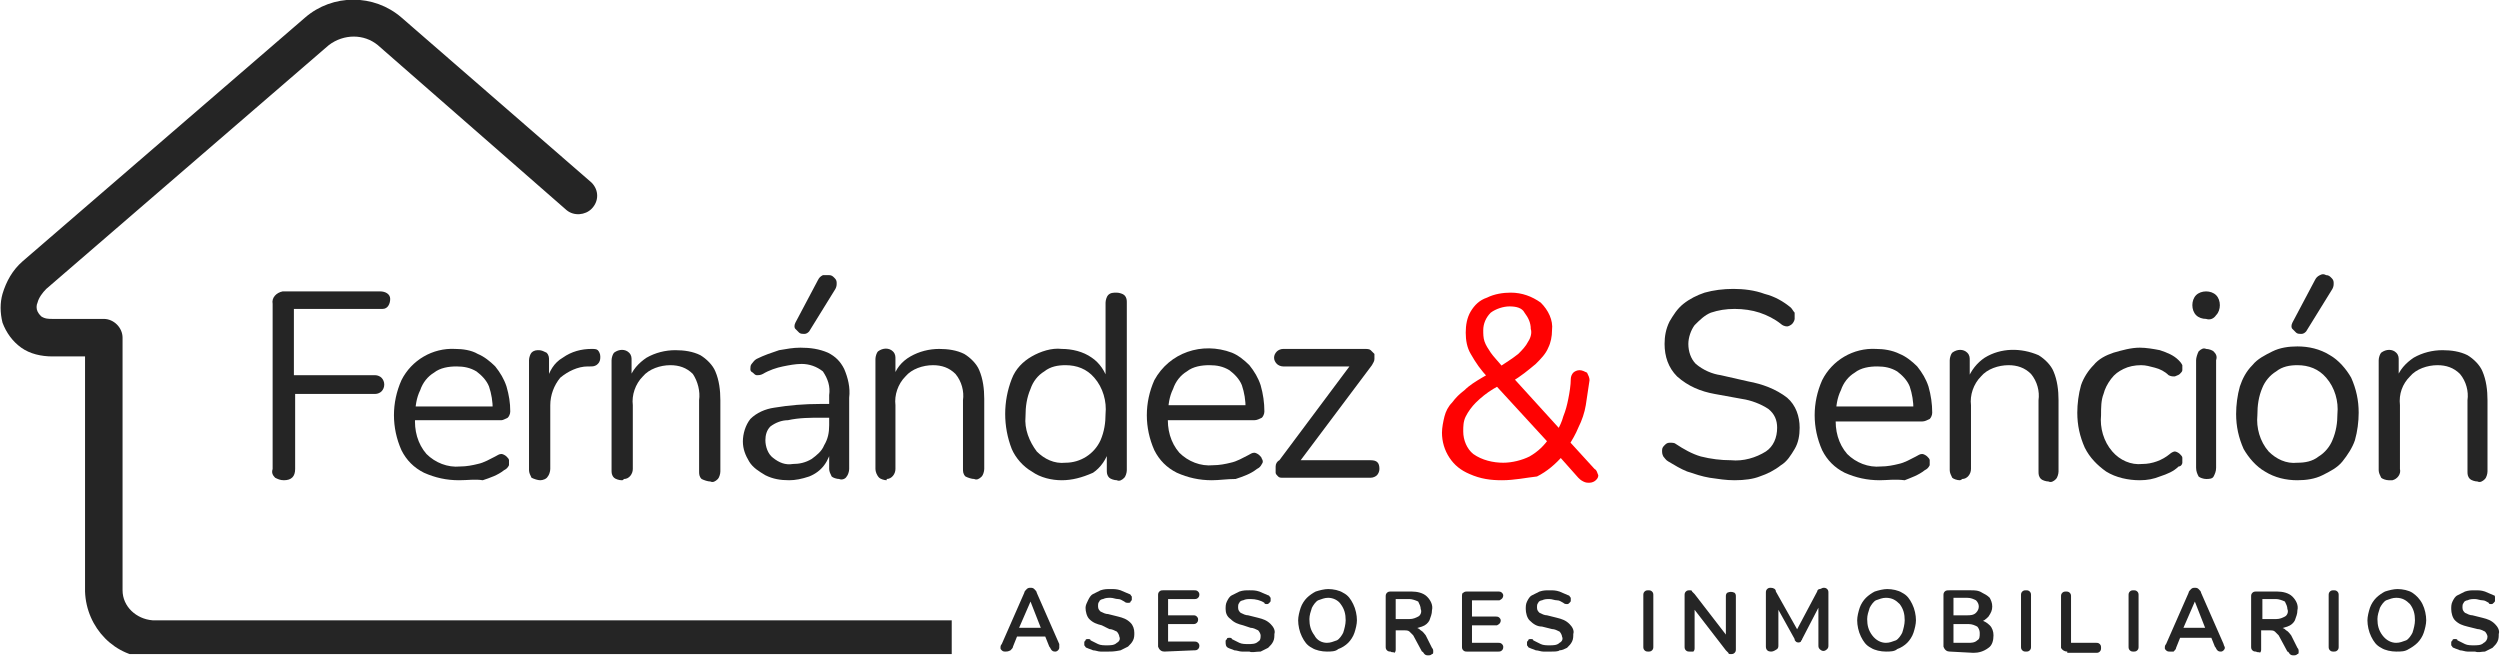
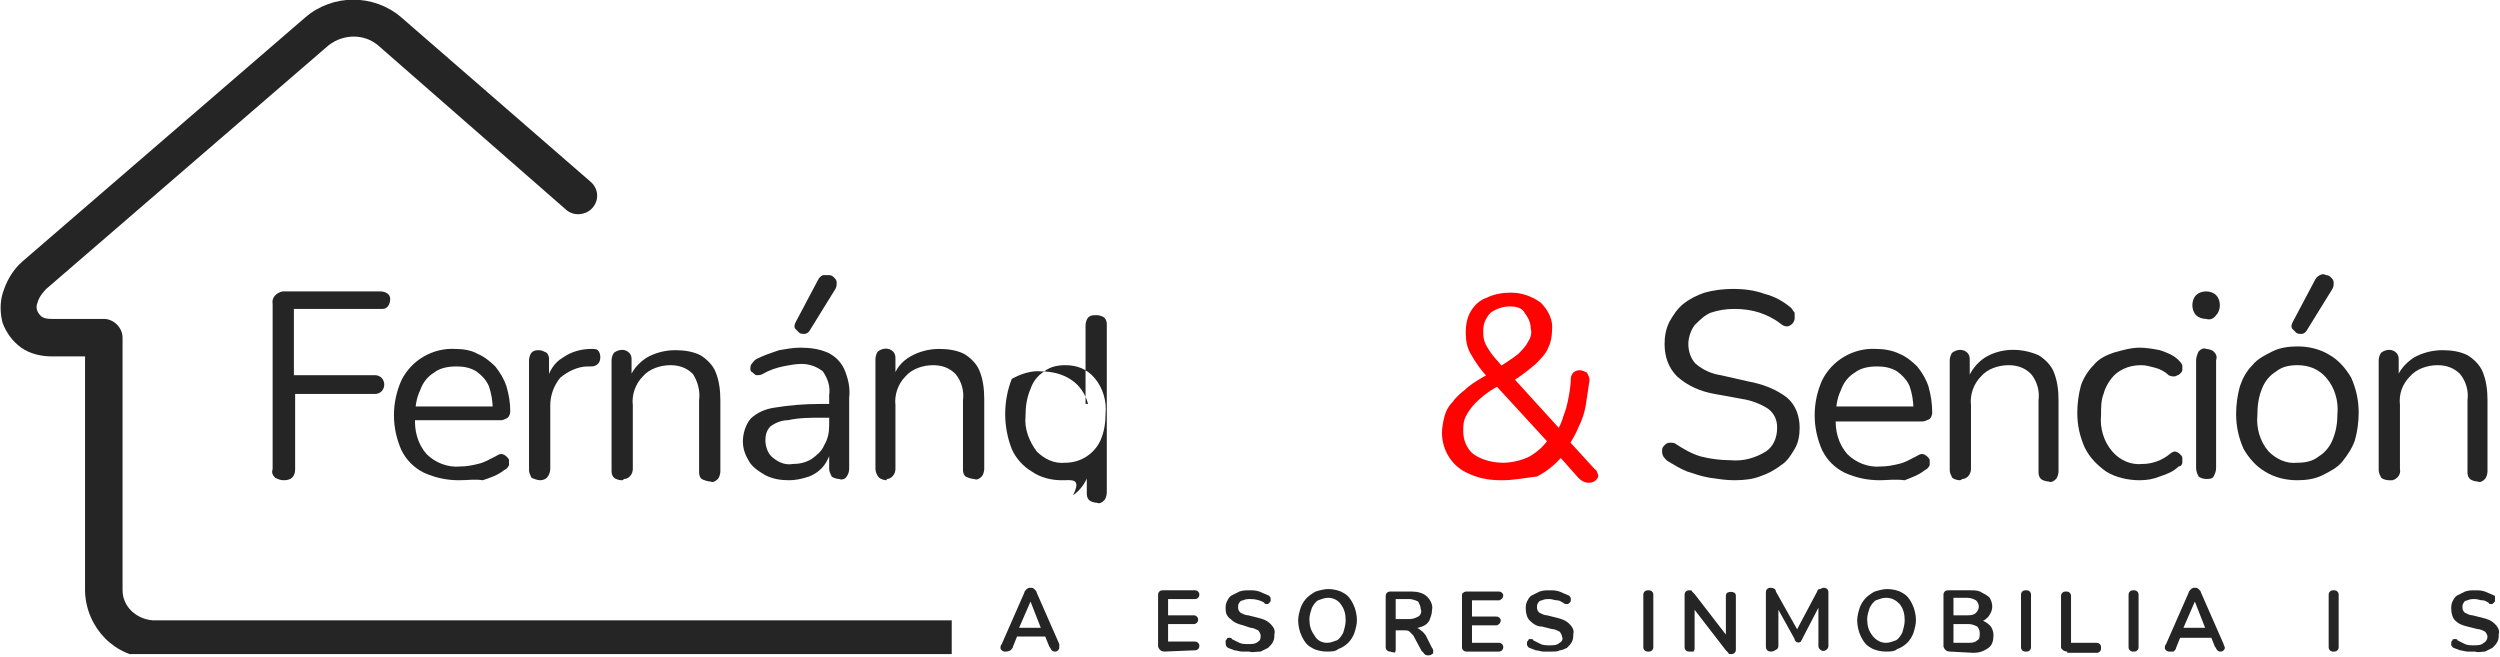
<svg xmlns="http://www.w3.org/2000/svg" xmlns:xlink="http://www.w3.org/1999/xlink" version="1.1" id="Capa_1" x="0px" y="0px" viewBox="0 0 199.9 52.5" style="enable-background:new 0 0 199.9 52.5;" xml:space="preserve">
  <style type="text/css">
	.st0{clip-path:url(#SVGID_00000084520251995162271400000005700034004238493582_);}
	.st1{fill:#252525;}
	.st2{fill:#FF0202;}
</style>
  <g>
    <defs>
      <rect id="SVGID_1_" x="-0.1" width="76.2" height="52.3" />
    </defs>
    <clipPath id="SVGID_00000145054309618280279830000014640469041112982403_">
      <use xlink:href="#SVGID_1_" style="overflow:visible;" />
    </clipPath>
    <g style="clip-path:url(#SVGID_00000145054309618280279830000014640469041112982403_);">
      <path class="st1" d="M163.9,49.6c0.8,0.1,1.4,0.8,1.4,1.6c-0.1,0.7-0.6,1.3-1.4,1.4H12.1c-2.9,0-5.2-2.4-5.3-5.3V28.5H4.2    c-0.9,0-1.8-0.2-2.5-0.7c-0.7-0.5-1.2-1.2-1.5-2l0,0C0,25,0,24.2,0.2,23.5c0.3-1,0.8-1.9,1.6-2.6L24.4,1.4c2.2-1.9,5.5-1.9,7.7,0    l15.2,13.2c0.6,0.6,0.6,1.5,0,2.1c-0.5,0.5-1.4,0.6-2,0.1L30.2,3.6c-1.1-0.9-2.7-0.9-3.9,0L3.7,23.1c-0.3,0.3-0.6,0.7-0.7,1.1    c-0.1,0.2-0.1,0.5,0,0.7l0,0c0.1,0.2,0.2,0.3,0.3,0.4c0.3,0.2,0.6,0.2,0.9,0.2h4.1c0.8,0,1.5,0.7,1.5,1.5c0,0,0,0,0,0v20.2    c0,1.3,1.1,2.3,2.4,2.4H163.9z" />
    </g>
  </g>
  <path class="st1" d="M22.7,38.4c-0.3,0-0.5-0.1-0.7-0.2c-0.2-0.2-0.3-0.4-0.2-0.7V24.3c-0.1-0.5,0.3-0.9,0.8-1c0.1,0,0.1,0,0.2,0  h7.6c0.4,0,0.8,0.2,0.8,0.6c0,0.4-0.2,0.8-0.6,0.8c-0.1,0-0.1,0-0.2,0h-6.9V30H30c0.2,0,0.4,0.1,0.5,0.2c0.3,0.3,0.3,0.8,0,1.1  c-0.1,0.1-0.3,0.2-0.5,0.2h-6.4v6C23.6,38.1,23.3,38.4,22.7,38.4z" />
  <path class="st1" d="M36.7,38.4c-1,0-1.9-0.2-2.8-0.6c-0.8-0.4-1.4-1-1.8-1.8c-0.8-1.8-0.8-3.8,0-5.6c0.8-1.6,2.5-2.6,4.3-2.5  c0.6,0,1.3,0.1,1.8,0.4c0.5,0.2,1,0.6,1.4,1c0.4,0.5,0.7,1,0.9,1.6c0.2,0.7,0.3,1.3,0.3,2c0,0.2-0.1,0.4-0.2,0.5  c-0.2,0.1-0.4,0.2-0.5,0.2h-7.3v-1.1h6.9l-0.3,0.3c0-0.7-0.1-1.3-0.3-1.9c-0.2-0.5-0.6-0.9-1-1.2c-0.5-0.3-1-0.4-1.6-0.4  c-0.6,0-1.3,0.1-1.8,0.5c-0.5,0.3-0.9,0.8-1.1,1.4c-0.3,0.6-0.4,1.3-0.4,2v0.1c-0.1,1.1,0.2,2.2,0.9,3c0.7,0.7,1.7,1.1,2.7,1  c0.5,0,1-0.1,1.4-0.2c0.5-0.1,1-0.4,1.4-0.6c0.2-0.1,0.3-0.2,0.5-0.2c0.1,0,0.3,0.1,0.4,0.2c0.1,0.1,0.2,0.2,0.2,0.3  c0,0.1,0,0.3,0,0.4c-0.1,0.2-0.2,0.3-0.4,0.4c-0.5,0.4-1.1,0.6-1.7,0.8C38,38.3,37.4,38.4,36.7,38.4z" />
  <path class="st1" d="M43.2,38.4c-0.2,0-0.5-0.1-0.7-0.2c-0.1-0.2-0.2-0.4-0.2-0.6v-8.8c0-0.2,0.1-0.5,0.2-0.6  c0.2-0.2,0.4-0.2,0.6-0.2c0.2,0,0.4,0.1,0.6,0.2c0.2,0.2,0.2,0.4,0.2,0.6v1.7h-0.2c0.2-0.8,0.6-1.5,1.3-1.9c0.7-0.5,1.5-0.7,2.3-0.7  c0.2,0,0.4,0,0.5,0.1c0.1,0.1,0.2,0.3,0.2,0.5c0,0.2,0,0.4-0.2,0.6c-0.2,0.2-0.4,0.2-0.6,0.2H47c-0.8,0-1.6,0.4-2.2,0.9  c-0.5,0.6-0.8,1.4-0.8,2.2v5.1c0,0.2-0.1,0.5-0.2,0.6C43.7,38.3,43.4,38.4,43.2,38.4z" />
  <path class="st1" d="M49.7,38.4c-0.2,0-0.5-0.1-0.6-0.2c-0.2-0.2-0.2-0.4-0.2-0.6v-8.8c0-0.2,0.1-0.5,0.2-0.6c0.4-0.3,0.9-0.3,1.2,0  c0.2,0.2,0.2,0.4,0.2,0.6v1.8l-0.2-0.2c0.2-0.8,0.8-1.4,1.4-1.8c0.7-0.4,1.5-0.6,2.3-0.6c0.7,0,1.4,0.1,2,0.4c0.5,0.3,1,0.8,1.2,1.3  c0.3,0.7,0.4,1.5,0.4,2.3v5.7c0,0.2-0.1,0.5-0.2,0.6c-0.2,0.2-0.4,0.3-0.6,0.2c-0.2,0-0.5-0.1-0.7-0.2c-0.2-0.2-0.2-0.4-0.2-0.6V32  c0.1-0.7-0.1-1.5-0.5-2.1c-0.5-0.5-1.1-0.7-1.8-0.7c-0.8,0-1.7,0.3-2.2,0.9c-0.6,0.6-0.9,1.5-0.8,2.3v5.1c0,0.4-0.3,0.8-0.7,0.8  C49.8,38.4,49.8,38.4,49.7,38.4z" />
  <path class="st1" d="M63.1,38.4c-0.7,0-1.3-0.1-1.9-0.4c-0.5-0.3-1-0.6-1.3-1.1c-0.3-0.5-0.5-1-0.5-1.6c0-0.6,0.2-1.3,0.6-1.8  c0.5-0.5,1.2-0.8,1.9-0.9c1.2-0.2,2.4-0.3,3.7-0.3h1v1.1h-0.9c-0.9,0-1.8,0-2.7,0.2c-0.5,0-1,0.2-1.4,0.5c-0.3,0.3-0.4,0.7-0.4,1.1  c0,0.5,0.2,1.1,0.6,1.4c0.5,0.4,1,0.6,1.6,0.5c0.5,0,1-0.1,1.5-0.4c0.4-0.3,0.8-0.6,1-1.1c0.3-0.5,0.4-1,0.4-1.6v-2.4  c0.1-0.7-0.1-1.3-0.5-1.9c-0.5-0.4-1.1-0.6-1.7-0.6c-0.5,0-1,0.1-1.5,0.2c-0.5,0.1-1.1,0.3-1.6,0.6c-0.2,0.1-0.3,0.1-0.5,0.1  c-0.1,0-0.2-0.1-0.3-0.2C60,29.7,60,29.6,60,29.5c0-0.1,0-0.3,0.1-0.4c0.1-0.1,0.2-0.3,0.4-0.4c0.6-0.3,1.2-0.5,1.8-0.7  c0.6-0.1,1.1-0.2,1.7-0.2c0.8,0,1.5,0.1,2.2,0.4c0.6,0.3,1,0.7,1.3,1.3c0.3,0.7,0.5,1.5,0.4,2.3v5.7c0,0.2-0.1,0.5-0.2,0.6  c-0.1,0.2-0.4,0.3-0.6,0.2c-0.2,0-0.5-0.1-0.6-0.2c-0.1-0.2-0.2-0.4-0.2-0.6v-1.7h0.2c-0.1,0.5-0.3,1-0.6,1.4  c-0.3,0.4-0.7,0.7-1.2,0.9C64.1,38.3,63.6,38.4,63.1,38.4z M64.7,26.5c-0.1,0.1-0.2,0.2-0.4,0.2c-0.1,0-0.3,0-0.4-0.1  c-0.1-0.1-0.2-0.2-0.3-0.3c-0.1-0.1-0.1-0.3,0-0.5l1.8-3.4c0.1-0.2,0.2-0.3,0.4-0.4c0.2,0,0.3,0,0.5,0c0.2,0,0.3,0.1,0.4,0.2  c0.1,0.1,0.2,0.2,0.2,0.4c0,0.2,0,0.3-0.1,0.5L64.7,26.5z" />
  <path class="st1" d="M70.9,38.4c-0.2,0-0.5-0.1-0.6-0.2C70.1,38,70,37.7,70,37.5v-8.8c0-0.2,0.1-0.5,0.2-0.6c0.4-0.3,0.9-0.3,1.2,0  c0.2,0.2,0.2,0.4,0.2,0.6v1.8l-0.2-0.2c0.2-0.8,0.7-1.4,1.4-1.8c0.7-0.4,1.5-0.6,2.3-0.6c0.7,0,1.4,0.1,2,0.4c0.5,0.3,1,0.8,1.2,1.3  c0.3,0.7,0.4,1.5,0.4,2.3v5.6c0,0.2-0.1,0.5-0.2,0.6c-0.2,0.2-0.4,0.3-0.6,0.2c-0.2,0-0.5-0.1-0.7-0.2c-0.2-0.2-0.2-0.4-0.2-0.6V32  c0.1-0.7-0.1-1.5-0.6-2.1c-0.5-0.5-1.1-0.7-1.8-0.7c-0.8,0-1.7,0.3-2.2,0.9c-0.6,0.6-0.9,1.5-0.8,2.3v5.1c0,0.4-0.3,0.8-0.7,0.8  C70.9,38.4,70.9,38.4,70.9,38.4z" />
-   <path class="st1" d="M84.9,38.4c-0.8,0-1.7-0.2-2.4-0.7c-0.7-0.4-1.3-1.1-1.6-1.8c-0.7-1.8-0.7-3.8,0-5.6c0.3-0.8,0.9-1.4,1.6-1.8  c0.7-0.4,1.6-0.7,2.4-0.6c0.8,0,1.7,0.2,2.4,0.7c0.6,0.4,1.1,1.1,1.3,1.9h-0.2v-6.3c0-0.2,0.1-0.5,0.2-0.6c0.2-0.2,0.4-0.2,0.7-0.2  c0.2,0,0.5,0.1,0.6,0.2c0.2,0.2,0.2,0.4,0.2,0.6v13.4c0,0.2-0.1,0.5-0.2,0.6c-0.2,0.2-0.4,0.3-0.6,0.2c-0.2,0-0.5-0.1-0.6-0.2  c-0.2-0.2-0.2-0.4-0.2-0.6v-2l0.2,0.3c-0.2,0.8-0.7,1.5-1.3,1.9C86.5,38.2,85.7,38.4,84.9,38.4z M85.2,37c1.2,0,2.3-0.7,2.8-1.8  c0.3-0.7,0.4-1.4,0.4-2.1c0.1-1-0.2-2.1-0.9-2.9c-0.6-0.7-1.4-1-2.3-1c-0.6,0-1.2,0.1-1.7,0.5c-0.5,0.3-0.9,0.8-1.1,1.4  c-0.3,0.7-0.4,1.4-0.4,2.2c-0.1,1,0.3,2,0.9,2.8C83.5,36.7,84.3,37.1,85.2,37L85.2,37z" />
-   <path class="st1" d="M96.9,38.4c-1,0-1.9-0.2-2.8-0.6c-0.8-0.4-1.4-1-1.8-1.8c-0.8-1.8-0.8-3.8,0-5.6c1.2-2.2,3.8-3.1,6.2-2.2  c0.5,0.2,1,0.6,1.4,1c0.4,0.5,0.7,1,0.9,1.6c0.2,0.7,0.3,1.4,0.3,2.1c0,0.2-0.1,0.4-0.2,0.5c-0.2,0.1-0.4,0.2-0.6,0.2h-7.3v-1.2h6.9  l-0.3,0.3c0-0.7-0.1-1.3-0.3-1.9c-0.2-0.5-0.6-0.9-1-1.2c-0.5-0.3-1-0.4-1.6-0.4c-0.6,0-1.3,0.1-1.8,0.5c-0.5,0.3-0.9,0.8-1.1,1.4  c-0.3,0.6-0.4,1.3-0.4,2v0.1c-0.1,1.1,0.2,2.2,0.9,3c0.7,0.7,1.7,1.1,2.7,1c0.5,0,1-0.1,1.4-0.2c0.5-0.1,1-0.4,1.4-0.6  c0.2-0.1,0.3-0.2,0.5-0.2c0.1,0,0.3,0.1,0.4,0.2c0.1,0.1,0.2,0.2,0.2,0.3c0.1,0.1,0.1,0.3,0,0.4c-0.1,0.2-0.2,0.3-0.4,0.4  c-0.5,0.4-1.1,0.6-1.7,0.8C98.1,38.3,97.5,38.4,96.9,38.4z" />
-   <path class="st1" d="M102.6,38.2c-0.2,0-0.3,0-0.4-0.1c-0.1-0.1-0.2-0.2-0.2-0.3c0-0.2,0-0.3,0-0.5c0-0.2,0.1-0.4,0.3-0.5l5.9-7.9  v0.4h-5.6c-0.2,0-0.4-0.1-0.5-0.2c-0.3-0.3-0.3-0.7,0-1c0.1-0.1,0.3-0.2,0.5-0.2h6.5c0.2,0,0.4,0,0.5,0.1c0.1,0.1,0.2,0.2,0.3,0.3  c0,0.1,0,0.3,0,0.4c0,0.2-0.1,0.3-0.2,0.5l-6,8v-0.4h5.9c0.5,0,0.7,0.2,0.7,0.7c0,0.2-0.1,0.4-0.2,0.5c-0.1,0.1-0.3,0.2-0.5,0.2  L102.6,38.2z" />
+   <path class="st1" d="M84.9,38.4c-0.8,0-1.7-0.2-2.4-0.7c-0.7-0.4-1.3-1.1-1.6-1.8c-0.7-1.8-0.7-3.8,0-5.6c0.7-0.4,1.6-0.7,2.4-0.6c0.8,0,1.7,0.2,2.4,0.7c0.6,0.4,1.1,1.1,1.3,1.9h-0.2v-6.3c0-0.2,0.1-0.5,0.2-0.6c0.2-0.2,0.4-0.2,0.7-0.2  c0.2,0,0.5,0.1,0.6,0.2c0.2,0.2,0.2,0.4,0.2,0.6v13.4c0,0.2-0.1,0.5-0.2,0.6c-0.2,0.2-0.4,0.3-0.6,0.2c-0.2,0-0.5-0.1-0.6-0.2  c-0.2-0.2-0.2-0.4-0.2-0.6v-2l0.2,0.3c-0.2,0.8-0.7,1.5-1.3,1.9C86.5,38.2,85.7,38.4,84.9,38.4z M85.2,37c1.2,0,2.3-0.7,2.8-1.8  c0.3-0.7,0.4-1.4,0.4-2.1c0.1-1-0.2-2.1-0.9-2.9c-0.6-0.7-1.4-1-2.3-1c-0.6,0-1.2,0.1-1.7,0.5c-0.5,0.3-0.9,0.8-1.1,1.4  c-0.3,0.7-0.4,1.4-0.4,2.2c-0.1,1,0.3,2,0.9,2.8C83.5,36.7,84.3,37.1,85.2,37L85.2,37z" />
  <path class="st2" d="M120.1,38.4c-0.9,0-1.7-0.1-2.6-0.5c-0.7-0.3-1.2-0.7-1.6-1.3c-0.4-0.6-0.6-1.3-0.6-2c0-0.4,0.1-0.9,0.2-1.3  c0.1-0.4,0.3-0.8,0.6-1.1c0.3-0.4,0.6-0.7,1-1c0.4-0.4,0.9-0.7,1.4-1l0.7-0.4l-0.2,0.4c-0.6-0.6-1-1.2-1.4-1.9  c-0.3-0.5-0.4-1.1-0.4-1.7c0-0.6,0.1-1.2,0.4-1.7c0.3-0.5,0.7-0.9,1.3-1.1c0.6-0.3,1.3-0.4,1.9-0.4c0.9,0,1.7,0.3,2.4,0.8  c0.6,0.6,1,1.4,0.9,2.2c0,0.5-0.1,1-0.3,1.4c-0.2,0.5-0.6,0.9-1,1.3c-0.6,0.5-1.2,1-1.9,1.4v-0.4l4,4.4h-0.4  c0.2-0.4,0.4-0.8,0.5-1.2c0.2-0.5,0.3-0.9,0.4-1.4c0.1-0.5,0.2-1.1,0.2-1.6c0-0.2,0.1-0.4,0.2-0.5c0.1-0.1,0.3-0.2,0.5-0.2  c0.2,0,0.4,0.1,0.6,0.2c0.1,0.2,0.2,0.4,0.2,0.6c-0.1,0.7-0.2,1.3-0.3,2c-0.1,0.6-0.3,1.2-0.6,1.8c-0.2,0.5-0.5,1-0.8,1.5v-0.5  l2.1,2.3c0.2,0.1,0.2,0.3,0.3,0.5c0,0.2-0.1,0.3-0.2,0.4c-0.1,0.1-0.3,0.2-0.5,0.2c-0.2,0-0.3,0-0.5-0.1c-0.2-0.1-0.3-0.2-0.4-0.3  l-1.6-1.8h0.4c-0.6,0.7-1.3,1.3-2.1,1.7C122,38.2,121.1,38.4,120.1,38.4z M120.2,37c0.7,0,1.5-0.2,2.1-0.5c0.7-0.4,1.2-0.9,1.6-1.5  v0.5l-4.5-4.9l0.7,0.1l-0.7,0.4c-0.5,0.3-1,0.7-1.4,1.1c-0.3,0.3-0.6,0.7-0.8,1.1c-0.2,0.4-0.2,0.8-0.2,1.2c0,0.7,0.3,1.4,0.8,1.8  C118.5,36.8,119.4,37,120.2,37L120.2,37z M120.7,24.5c-0.5,0-1.1,0.2-1.5,0.5c-0.4,0.4-0.6,0.9-0.6,1.4c0,0.3,0,0.6,0.1,0.9  c0.1,0.3,0.3,0.6,0.5,0.9c0.2,0.3,0.6,0.7,1,1.2h-0.4c0.6-0.4,1.1-0.7,1.6-1.1c0.3-0.3,0.6-0.6,0.8-1c0.2-0.3,0.3-0.7,0.2-1  c0-0.5-0.2-0.9-0.5-1.3C121.7,24.6,121.2,24.5,120.7,24.5z" />
  <path class="st1" d="M138.7,38.4c-0.7,0-1.3-0.1-2-0.2c-0.6-0.1-1.2-0.3-1.8-0.5c-0.5-0.2-1-0.5-1.5-0.8c-0.2-0.1-0.3-0.3-0.4-0.4  c-0.1-0.2-0.1-0.3-0.1-0.5c0-0.2,0.1-0.3,0.2-0.4c0.1-0.1,0.2-0.2,0.4-0.2c0.2,0,0.4,0,0.5,0.1c0.6,0.4,1.3,0.8,2,1  c0.8,0.2,1.6,0.3,2.4,0.3c1,0.1,2-0.2,2.8-0.7c0.6-0.4,0.9-1.1,0.9-1.9c0-0.6-0.2-1.1-0.7-1.5c-0.6-0.4-1.4-0.7-2.1-0.8l-2.2-0.4  c-1.1-0.2-2.1-0.6-3-1.4c-0.7-0.7-1-1.6-1-2.6c0-0.6,0.1-1.2,0.4-1.8c0.3-0.5,0.6-1,1.1-1.4c0.5-0.4,1.1-0.7,1.7-0.9  c0.7-0.2,1.5-0.3,2.3-0.3c0.8,0,1.7,0.1,2.5,0.4c0.8,0.2,1.5,0.6,2.1,1.1c0.1,0.1,0.2,0.3,0.3,0.4c0,0.2,0,0.3,0,0.5  c0,0.1-0.1,0.3-0.2,0.4c-0.1,0.1-0.3,0.2-0.4,0.2c-0.2,0-0.4-0.1-0.5-0.2c-0.5-0.4-1.1-0.7-1.7-0.9c-0.6-0.2-1.3-0.3-2-0.3  c-0.7,0-1.3,0.1-1.9,0.3c-0.5,0.2-0.9,0.6-1.3,1c-0.3,0.4-0.5,1-0.5,1.5c0,0.6,0.2,1.2,0.6,1.6c0.6,0.5,1.3,0.8,2,0.9l2.2,0.5  c1.1,0.2,2.2,0.6,3.1,1.3c0.7,0.6,1,1.5,1,2.4c0,0.6-0.1,1.2-0.4,1.7c-0.3,0.5-0.6,1-1.1,1.3c-0.5,0.4-1.1,0.7-1.7,0.9  C140.2,38.3,139.5,38.4,138.7,38.4z" />
  <path class="st1" d="M150.3,38.4c-1,0-1.9-0.2-2.8-0.6c-0.8-0.4-1.4-1-1.8-1.8c-0.8-1.8-0.8-3.8,0-5.6c0.8-1.6,2.5-2.6,4.3-2.5  c0.6,0,1.3,0.1,1.9,0.4c0.5,0.2,1,0.6,1.4,1c0.4,0.5,0.7,1,0.9,1.6c0.2,0.7,0.3,1.4,0.3,2.1c0,0.2-0.1,0.4-0.2,0.5  c-0.2,0.1-0.4,0.2-0.6,0.2h-7.3v-1.2h6.9l-0.3,0.3c0-0.7-0.1-1.3-0.3-1.9c-0.2-0.5-0.6-0.9-1-1.2c-0.5-0.3-1-0.4-1.6-0.4  c-0.6,0-1.3,0.1-1.8,0.5c-0.5,0.3-0.9,0.8-1.1,1.4c-0.3,0.6-0.4,1.3-0.4,2v0.1c-0.1,1.1,0.2,2.2,0.9,3c0.7,0.7,1.7,1.1,2.7,1  c0.5,0,1-0.1,1.4-0.2c0.5-0.1,1-0.4,1.4-0.6c0.2-0.1,0.3-0.2,0.5-0.2c0.1,0,0.3,0.1,0.4,0.2c0.1,0.1,0.2,0.2,0.2,0.3  c0,0.1,0,0.3,0,0.4c-0.1,0.2-0.2,0.3-0.4,0.4c-0.5,0.4-1.1,0.6-1.6,0.8C151.5,38.3,150.9,38.4,150.3,38.4z" />
  <path class="st1" d="M156.7,38.4c-0.2,0-0.5-0.1-0.6-0.2c-0.1-0.2-0.2-0.4-0.2-0.6v-8.8c0-0.2,0.1-0.5,0.2-0.6  c0.4-0.3,0.9-0.3,1.2,0c0.2,0.2,0.2,0.4,0.2,0.6v1.8l-0.2-0.2c0.3-0.8,0.8-1.4,1.4-1.8c1.3-0.8,2.9-0.8,4.3-0.2  c0.5,0.3,1,0.8,1.2,1.3c0.3,0.7,0.4,1.5,0.4,2.3v5.7c0,0.2-0.1,0.5-0.2,0.6c-0.2,0.2-0.4,0.3-0.6,0.2c-0.2,0-0.5-0.1-0.6-0.2  c-0.2-0.2-0.2-0.4-0.2-0.6V32c0.1-0.7-0.1-1.5-0.6-2.1c-0.5-0.5-1.1-0.7-1.8-0.7c-0.8,0-1.7,0.3-2.2,0.9c-0.6,0.6-0.9,1.5-0.8,2.3  v5.1c0,0.4-0.3,0.8-0.7,0.8C156.8,38.4,156.7,38.4,156.7,38.4z" />
  <path class="st1" d="M171.1,38.4c-0.9,0-1.9-0.2-2.7-0.7c-0.7-0.5-1.3-1.1-1.7-1.9c-0.4-0.9-0.6-1.8-0.6-2.8c0-0.7,0.1-1.5,0.3-2.2  c0.2-0.6,0.6-1.2,1-1.6c0.4-0.5,1-0.8,1.6-1c0.7-0.2,1.4-0.4,2.1-0.4c0.5,0,1.1,0.1,1.6,0.2c0.6,0.2,1.1,0.4,1.5,0.8  c0.1,0.1,0.2,0.2,0.3,0.4c0,0.1,0,0.3,0,0.4c0,0.1-0.1,0.2-0.2,0.3c-0.1,0.1-0.2,0.1-0.4,0.2c-0.2,0-0.3,0-0.5-0.1  c-0.3-0.3-0.7-0.5-1.1-0.6c-0.4-0.1-0.7-0.2-1.1-0.2c-0.5,0-1,0.1-1.4,0.3c-0.4,0.2-0.7,0.4-1,0.8c-0.3,0.4-0.5,0.8-0.6,1.2  c-0.2,0.5-0.2,1.1-0.2,1.7c-0.1,1,0.2,2.1,0.9,2.9c0.6,0.7,1.5,1.1,2.4,1c0.8,0,1.6-0.3,2.2-0.8c0.1-0.1,0.3-0.2,0.4-0.2  c0.1,0,0.3,0.1,0.4,0.2c0.1,0.1,0.2,0.2,0.2,0.3c0,0.1,0,0.3,0,0.4c0,0.1-0.1,0.3-0.3,0.3c-0.4,0.4-0.9,0.6-1.5,0.8  C172.2,38.3,171.7,38.4,171.1,38.4z" />
  <path class="st1" d="M176.4,38.3c-0.2,0-0.5-0.1-0.6-0.2c-0.1-0.2-0.2-0.4-0.2-0.7v-8.6c0-0.2,0.1-0.5,0.2-0.7  c0.2-0.2,0.4-0.3,0.6-0.2c0.2,0,0.5,0.1,0.6,0.2c0.2,0.2,0.3,0.4,0.2,0.7v8.6c0,0.3-0.1,0.5-0.2,0.7  C176.9,38.3,176.6,38.3,176.4,38.3z M176.4,25.5c-0.3,0-0.6-0.1-0.8-0.3c-0.2-0.2-0.3-0.5-0.3-0.8c0-0.3,0.1-0.6,0.3-0.8  c0.2-0.2,0.5-0.3,0.8-0.3c0.3,0,0.6,0.1,0.8,0.3c0.2,0.2,0.3,0.5,0.3,0.8c0,0.3-0.1,0.6-0.3,0.8C177,25.5,176.7,25.6,176.4,25.5z" />
  <path class="st1" d="M183.7,38.4c-0.9,0-1.8-0.2-2.6-0.7c-0.7-0.4-1.3-1.1-1.7-1.8c-0.4-0.9-0.6-1.8-0.6-2.8c0-0.7,0.1-1.5,0.3-2.2  c0.2-0.6,0.5-1.2,1-1.7c0.4-0.5,1-0.8,1.6-1.1c0.6-0.3,1.3-0.4,2-0.4c0.9,0,1.8,0.2,2.6,0.7c0.7,0.4,1.3,1.1,1.7,1.8  c0.4,0.9,0.6,1.8,0.6,2.8c0,0.7-0.1,1.5-0.3,2.2c-0.2,0.6-0.6,1.2-1,1.7c-0.4,0.5-1,0.8-1.6,1.1C185.1,38.3,184.4,38.4,183.7,38.4z   M183.7,37c0.6,0,1.2-0.1,1.7-0.5c0.5-0.3,0.9-0.8,1.1-1.3c0.3-0.7,0.4-1.4,0.4-2.1c0.1-1-0.2-2.1-0.9-2.9c-0.6-0.7-1.4-1-2.3-1  c-0.6,0-1.2,0.1-1.7,0.5c-0.5,0.3-0.9,0.8-1.1,1.3c-0.3,0.7-0.4,1.4-0.4,2.2c-0.1,1,0.2,2.1,0.9,2.9C182,36.7,182.8,37.1,183.7,37z   M184.4,26.5c-0.1,0.1-0.2,0.2-0.4,0.2c-0.1,0-0.3,0-0.4-0.1c-0.1-0.1-0.2-0.2-0.3-0.3c-0.1-0.1-0.1-0.3,0-0.5l1.8-3.4  c0.1-0.2,0.2-0.3,0.4-0.4c0.2-0.1,0.3-0.1,0.5,0c0.2,0,0.3,0.1,0.4,0.2c0.1,0.1,0.2,0.2,0.2,0.4c0,0.2,0,0.3-0.1,0.5L184.4,26.5z" />
  <path class="st1" d="M191,38.4c-0.2,0-0.5-0.1-0.6-0.2c-0.1-0.2-0.2-0.4-0.2-0.6v-8.8c0-0.2,0.1-0.5,0.2-0.6c0.4-0.3,0.9-0.3,1.2,0  c0.2,0.2,0.2,0.4,0.2,0.6v1.8l-0.2-0.2c0.2-0.8,0.8-1.4,1.4-1.8c0.7-0.4,1.5-0.6,2.3-0.6c0.7,0,1.4,0.1,2,0.4c0.5,0.3,1,0.8,1.2,1.3  c0.3,0.7,0.4,1.5,0.4,2.3v5.7c0,0.2-0.1,0.5-0.2,0.6c-0.2,0.2-0.4,0.3-0.6,0.2c-0.2,0-0.5-0.1-0.6-0.2c-0.2-0.2-0.2-0.4-0.2-0.6V32  c0.1-0.7-0.1-1.5-0.6-2.1c-0.5-0.5-1.1-0.7-1.8-0.7c-0.8,0-1.7,0.3-2.2,0.9c-0.6,0.6-0.9,1.4-0.8,2.3v5.1c0.1,0.4-0.2,0.8-0.6,0.9  C191.1,38.4,191.1,38.4,191,38.4z" />
  <path class="st1" d="M80.4,52.1c-0.1,0-0.2,0-0.3-0.1c-0.1-0.1-0.1-0.1-0.1-0.2c0-0.1,0-0.2,0.1-0.3l1.8-4.1c0-0.1,0.1-0.2,0.2-0.3  c0.1-0.1,0.2-0.1,0.3-0.1c0.1,0,0.2,0,0.3,0.1c0.1,0.1,0.2,0.2,0.2,0.3l1.8,4.1c0,0.1,0,0.2,0,0.3c0,0.1-0.1,0.2-0.1,0.2  c-0.1,0.1-0.2,0.1-0.2,0.1c-0.1,0-0.2,0-0.3-0.1c-0.1-0.1-0.1-0.2-0.2-0.3l-0.4-1l0.4,0.2H81l0.4-0.2l-0.4,1c0,0.1-0.1,0.2-0.2,0.3  C80.6,52.1,80.5,52.1,80.4,52.1z M82.4,48.1l-1,2.3l-0.2-0.2h2.3l-0.2,0.2L82.4,48.1L82.4,48.1z" />
-   <path class="st1" d="M88.6,52.1c-0.2,0-0.4,0-0.6,0c-0.2,0-0.4-0.1-0.6-0.1c-0.2-0.1-0.3-0.1-0.5-0.2c-0.1,0-0.1-0.1-0.2-0.2  c0-0.1,0-0.2,0-0.2c0-0.1,0-0.1,0.1-0.2c0-0.1,0.1-0.1,0.2-0.1c0.1,0,0.2,0,0.2,0.1c0.2,0.1,0.4,0.2,0.6,0.3  c0.2,0.1,0.5,0.1,0.7,0.1c0.3,0,0.6,0,0.8-0.2c0.2-0.1,0.3-0.3,0.2-0.5c0-0.1-0.1-0.3-0.2-0.4c-0.2-0.1-0.4-0.2-0.6-0.2L88.1,50  c-0.4-0.1-0.7-0.2-1-0.5c-0.2-0.2-0.3-0.6-0.3-0.9c0-0.2,0.1-0.4,0.2-0.6c0.1-0.2,0.2-0.4,0.4-0.5c0.2-0.1,0.4-0.2,0.6-0.3  c0.3-0.1,0.5-0.1,0.8-0.1c0.3,0,0.5,0,0.8,0.1c0.2,0.1,0.5,0.2,0.7,0.3c0.1,0,0.1,0.1,0.2,0.2c0,0.1,0,0.2,0,0.2  c0,0.1,0,0.1-0.1,0.2c0,0.1-0.1,0.1-0.2,0.1c-0.1,0-0.2,0-0.3-0.1c-0.2-0.1-0.3-0.2-0.5-0.2c-0.2,0-0.4-0.1-0.6-0.1  c-0.2,0-0.4,0-0.6,0.1c-0.1,0-0.3,0.1-0.3,0.2c-0.1,0.1-0.1,0.2-0.1,0.4c0,0.2,0.1,0.3,0.2,0.4c0.2,0.1,0.4,0.2,0.6,0.2l0.8,0.2  c0.4,0.1,0.7,0.2,1,0.5c0.2,0.2,0.3,0.5,0.3,0.8c0,0.2,0,0.4-0.1,0.6c-0.1,0.2-0.2,0.3-0.4,0.5c-0.2,0.1-0.4,0.2-0.6,0.3  C89.1,52.1,88.9,52.1,88.6,52.1z" />
  <path class="st1" d="M93.1,52.1c-0.2,0-0.4-0.1-0.5-0.4c0,0,0-0.1,0-0.1v-4c0-0.1,0-0.2,0.1-0.3c0.1-0.1,0.2-0.1,0.3-0.1h2.5  c0.1,0,0.2,0,0.3,0.1c0.1,0.1,0.1,0.2,0.1,0.2c0,0.1,0,0.2-0.1,0.3c-0.1,0.1-0.2,0.1-0.3,0.1h-2.1v1.3h2c0.1,0,0.2,0,0.3,0.1  c0.1,0.1,0.1,0.2,0.1,0.2c0,0.1,0,0.2-0.1,0.3c-0.1,0.1-0.2,0.1-0.3,0.1h-2v1.4h2.1c0.1,0,0.2,0,0.3,0.1c0.1,0.1,0.1,0.2,0.1,0.2  c0,0.1,0,0.2-0.1,0.3c-0.1,0.1-0.2,0.1-0.3,0.1L93.1,52.1z" />
  <path class="st1" d="M99.9,52.1c-0.2,0-0.4,0-0.6,0c-0.2,0-0.4-0.1-0.6-0.1c-0.2-0.1-0.3-0.1-0.5-0.2C98,51.7,98,51.5,98,51.3  c0-0.1,0-0.1,0.1-0.2c0-0.1,0.1-0.1,0.2-0.1c0.1,0,0.2,0,0.2,0.1c0.2,0.1,0.4,0.2,0.6,0.3c0.2,0.1,0.5,0.1,0.7,0.1  c0.3,0,0.6,0,0.8-0.2c0.2-0.1,0.2-0.3,0.2-0.5c0-0.1-0.1-0.3-0.2-0.4c-0.2-0.1-0.4-0.2-0.6-0.2L99.4,50c-0.4-0.1-0.7-0.2-1-0.5  C98.1,49.3,98,49,98,48.7c0-0.2,0-0.4,0.1-0.6c0.1-0.2,0.2-0.4,0.4-0.5c0.2-0.1,0.4-0.2,0.6-0.3c0.3-0.1,0.5-0.1,0.8-0.1  c0.3,0,0.5,0,0.8,0.1c0.2,0.1,0.5,0.2,0.7,0.3c0.1,0,0.1,0.1,0.2,0.2c0,0.1,0,0.2,0,0.2c0,0.1,0,0.1-0.1,0.2  c-0.1,0.1-0.1,0.1-0.2,0.1c-0.1,0-0.2,0-0.2-0.1c-0.3-0.2-0.7-0.3-1.1-0.3c-0.2,0-0.4,0-0.6,0.1c-0.1,0-0.3,0.1-0.3,0.2  c-0.1,0.1-0.1,0.2-0.1,0.4c0,0.2,0.1,0.3,0.2,0.4c0.2,0.1,0.4,0.2,0.6,0.2l0.8,0.2c0.4,0.1,0.7,0.2,1,0.5c0.2,0.2,0.4,0.5,0.3,0.8  c0,0.2,0,0.4-0.1,0.6c-0.1,0.2-0.2,0.3-0.4,0.5c-0.2,0.1-0.4,0.2-0.6,0.3C100.4,52.1,100.1,52.2,99.9,52.1z" />
  <path class="st1" d="M106.1,52.1c-0.4,0-0.9-0.1-1.2-0.3c-0.4-0.2-0.6-0.5-0.8-0.9c-0.2-0.4-0.3-0.9-0.3-1.3c0-0.3,0.1-0.7,0.2-1  c0.1-0.3,0.3-0.6,0.5-0.8c0.2-0.2,0.5-0.4,0.7-0.5c0.3-0.1,0.7-0.2,1-0.2c0.4,0,0.9,0.1,1.2,0.3c0.4,0.2,0.6,0.5,0.8,0.9  c0.2,0.4,0.3,0.9,0.3,1.3c0,0.3-0.1,0.7-0.2,1c-0.1,0.3-0.3,0.6-0.5,0.8c-0.2,0.2-0.5,0.4-0.8,0.5C106.8,52.1,106.4,52.1,106.1,52.1  z M106.1,51.4c0.3,0,0.5-0.1,0.8-0.2c0.2-0.1,0.4-0.4,0.5-0.6c0.1-0.3,0.2-0.7,0.2-1c0-0.5-0.1-0.9-0.4-1.3c-0.2-0.3-0.6-0.5-1-0.5  c-0.3,0-0.5,0.1-0.8,0.2c-0.2,0.1-0.4,0.4-0.5,0.6c-0.1,0.3-0.2,0.6-0.2,0.9c0,0.5,0.1,0.9,0.4,1.3  C105.3,51.2,105.7,51.4,106.1,51.4z" />
  <path class="st1" d="M111.2,52.1c-0.1,0-0.2,0-0.3-0.1c-0.1-0.1-0.1-0.2-0.1-0.3v-4c0-0.1,0-0.2,0.1-0.3c0.1-0.1,0.2-0.1,0.3-0.1  h1.7c0.4,0,0.9,0.1,1.2,0.4c0.3,0.3,0.5,0.7,0.4,1.1c0,0.3-0.1,0.5-0.2,0.8c-0.1,0.2-0.3,0.4-0.6,0.5c-0.3,0.1-0.6,0.2-0.9,0.2  l0.1-0.1h0.2c0.2,0,0.3,0,0.5,0.2c0.2,0.1,0.3,0.3,0.4,0.4l0.5,1c0.1,0.1,0.1,0.2,0.1,0.3c0,0.1,0,0.2-0.1,0.2  c-0.1,0.1-0.2,0.1-0.3,0.1c-0.1,0-0.2,0-0.3-0.1c-0.1-0.1-0.1-0.2-0.2-0.2l-0.7-1.3c-0.1-0.1-0.2-0.2-0.3-0.3  c-0.1-0.1-0.3-0.1-0.4-0.1h-0.7v1.5c0,0.1,0,0.2-0.1,0.3C111.4,52.1,111.3,52.2,111.2,52.1z M111.6,49.5h1.1c0.3,0,0.5-0.1,0.7-0.2  c0.2-0.1,0.3-0.4,0.2-0.6c0-0.2-0.1-0.4-0.2-0.6c-0.2-0.1-0.5-0.2-0.7-0.2h-1.1V49.5z" />
  <path class="st1" d="M117.3,52.1c-0.1,0-0.2,0-0.3-0.1c-0.1-0.1-0.1-0.2-0.1-0.3v-4c0-0.1,0-0.3,0.1-0.3c0.1-0.1,0.2-0.1,0.3-0.1  h2.5c0.1,0,0.2,0,0.3,0.1c0.1,0.1,0.1,0.2,0.1,0.2c0,0.2-0.1,0.3-0.3,0.4c0,0-0.1,0-0.1,0h-2.1v1.3h1.9c0.1,0,0.2,0,0.3,0.1  c0.1,0.1,0.1,0.2,0.1,0.2c0,0.2-0.1,0.3-0.3,0.4c0,0-0.1,0-0.1,0h-1.9v1.4h2.1c0.1,0,0.2,0,0.3,0.1c0.1,0.1,0.1,0.2,0.1,0.2  c0,0.1,0,0.2-0.1,0.3c-0.1,0.1-0.2,0.1-0.3,0.1L117.3,52.1z" />
  <path class="st1" d="M124,52.1c-0.2,0-0.4,0-0.6,0c-0.2,0-0.4-0.1-0.6-0.1c-0.2-0.1-0.3-0.1-0.5-0.2c-0.1,0-0.1-0.1-0.2-0.2  c0-0.1,0-0.2,0-0.2c0-0.1,0-0.1,0.1-0.2c0-0.1,0.1-0.1,0.2-0.1c0.1,0,0.2,0,0.2,0.1c0.2,0.1,0.4,0.2,0.6,0.3  c0.2,0.1,0.5,0.1,0.7,0.1c0.3,0,0.6,0,0.8-0.2c0.2-0.1,0.3-0.3,0.2-0.5c0-0.1-0.1-0.3-0.2-0.4c-0.2-0.1-0.4-0.2-0.6-0.2l-0.8-0.2  c-0.4,0-0.7-0.2-1-0.5c-0.2-0.2-0.3-0.6-0.3-0.9c0-0.2,0-0.4,0.1-0.6c0.1-0.2,0.2-0.4,0.4-0.5c0.2-0.1,0.4-0.2,0.6-0.3  c0.3-0.1,0.5-0.1,0.8-0.1c0.3,0,0.5,0,0.8,0.1c0.2,0.1,0.5,0.2,0.7,0.3c0.1,0,0.1,0.1,0.2,0.2c0,0.1,0,0.2,0,0.2  c0,0.1,0,0.1-0.1,0.2c-0.1,0.1-0.1,0.1-0.2,0.1c-0.1,0-0.2,0-0.3-0.1c-0.2-0.1-0.3-0.2-0.5-0.2c-0.2,0-0.4-0.1-0.6-0.1  c-0.2,0-0.4,0-0.6,0.1c-0.1,0-0.3,0.1-0.3,0.2c-0.1,0.1-0.1,0.2-0.1,0.4c0,0.2,0.1,0.3,0.2,0.4c0.2,0.1,0.4,0.2,0.6,0.2l0.8,0.2  c0.4,0.1,0.7,0.2,1,0.5c0.2,0.2,0.4,0.5,0.3,0.8c0,0.2,0,0.4-0.1,0.6c-0.1,0.2-0.2,0.3-0.4,0.5c-0.2,0.1-0.4,0.2-0.6,0.2  C124.6,52.1,124.3,52.1,124,52.1z" />
  <path class="st1" d="M131.8,52.1c-0.1,0-0.2,0-0.3-0.1c-0.1-0.1-0.1-0.2-0.1-0.3v-4.1c0-0.1,0-0.2,0.1-0.3c0.1-0.1,0.2-0.1,0.3-0.1  c0.1,0,0.2,0,0.3,0.1c0.1,0.1,0.1,0.2,0.1,0.3v4.1c0,0.1,0,0.2-0.1,0.3C132,52.1,131.9,52.1,131.8,52.1z" />
  <path class="st1" d="M135.1,52.1c-0.1,0-0.2,0-0.3-0.1c-0.1-0.1-0.1-0.2-0.1-0.3v-4.1c0-0.1,0-0.2,0.1-0.3c0.1-0.1,0.2-0.1,0.3-0.1  c0.1,0,0.2,0,0.2,0.1c0.1,0.1,0.1,0.1,0.2,0.2l2.7,3.5H138v-3.3c0-0.1,0-0.2,0.1-0.3c0.2-0.1,0.4-0.1,0.6,0c0.1,0.1,0.1,0.2,0.1,0.3  v4.2c0,0.1,0,0.2-0.1,0.3c-0.1,0.1-0.2,0.1-0.3,0.1c-0.1,0-0.2,0-0.2-0.1c-0.1-0.1-0.1-0.1-0.2-0.2l-2.7-3.5h0.2v3.3  c0,0.1,0,0.2-0.1,0.3C135.3,52.1,135.2,52.1,135.1,52.1z" />
  <path class="st1" d="M141.6,52.1c-0.2,0-0.4-0.1-0.4-0.4c0,0,0,0,0-0.1v-4.2c0-0.1,0-0.2,0.1-0.3c0.1-0.1,0.2-0.1,0.3-0.1  c0.2,0,0.4,0.1,0.4,0.3l1.8,3.2h-0.2l1.7-3.2c0-0.1,0.1-0.2,0.2-0.2c0.1,0,0.2-0.1,0.3-0.1c0.1,0,0.2,0,0.3,0.1  c0.1,0.1,0.1,0.2,0.1,0.3v4.2c0,0.1,0,0.2-0.1,0.3c-0.2,0.2-0.4,0.2-0.6,0c-0.1-0.1-0.1-0.2-0.1-0.3v-3.2h0.1l-1.4,2.7  c0,0.1-0.1,0.1-0.1,0.2c-0.1,0.1-0.3,0.1-0.4,0c-0.1-0.1-0.1-0.1-0.1-0.2l-1.5-2.7h0.2v3.2c0,0.1,0,0.2-0.1,0.3  C141.8,52.1,141.7,52.1,141.6,52.1z" />
  <path class="st1" d="M150.8,52.1c-0.4,0-0.9-0.1-1.2-0.3c-0.4-0.2-0.6-0.5-0.8-0.9c-0.2-0.4-0.3-0.9-0.3-1.3c0-0.3,0.1-0.7,0.2-1  c0.1-0.3,0.3-0.6,0.5-0.8c0.2-0.2,0.5-0.4,0.7-0.5c0.3-0.1,0.7-0.2,1-0.2c0.4,0,0.9,0.1,1.2,0.3c0.4,0.2,0.6,0.5,0.8,0.9  c0.2,0.4,0.3,0.9,0.3,1.3c0,0.3-0.1,0.7-0.2,1c-0.1,0.3-0.3,0.6-0.5,0.8c-0.2,0.2-0.5,0.4-0.8,0.5C151.5,52.1,151.1,52.1,150.8,52.1  z M150.8,51.4c0.3,0,0.5-0.1,0.8-0.2c0.2-0.1,0.4-0.4,0.5-0.6c0.1-0.3,0.2-0.7,0.2-1c0-0.5-0.1-0.9-0.4-1.3  c-0.3-0.3-0.6-0.5-1.1-0.5c-0.3,0-0.5,0.1-0.8,0.2c-0.2,0.1-0.4,0.4-0.5,0.6c-0.1,0.3-0.2,0.6-0.2,0.9c0,0.5,0.1,0.9,0.4,1.3  C150,51.2,150.4,51.4,150.8,51.4z" />
  <path class="st1" d="M155.9,52.1c-0.2,0-0.4-0.1-0.5-0.4c0,0,0-0.1,0-0.1v-4c0-0.1,0-0.2,0.1-0.3c0.1-0.1,0.2-0.1,0.4-0.1h1.7  c0.3,0,0.6,0,0.9,0.2c0.2,0.1,0.4,0.2,0.6,0.4c0.1,0.2,0.2,0.4,0.2,0.7c0,0.3-0.1,0.5-0.3,0.8c-0.2,0.2-0.4,0.4-0.7,0.4v-0.1  c0.3,0,0.6,0.2,0.8,0.4c0.2,0.2,0.3,0.5,0.3,0.8c0,0.4-0.1,0.8-0.4,1c-0.4,0.3-0.8,0.4-1.2,0.4L155.9,52.1z M156.2,51.4h1.2  c0.2,0,0.5,0,0.7-0.2c0.2-0.1,0.2-0.3,0.2-0.6c0-0.2-0.1-0.4-0.2-0.5c-0.2-0.1-0.4-0.2-0.7-0.2h-1.2V51.4z M156.2,49.2h1.1  c0.2,0,0.5,0,0.7-0.2c0.3-0.3,0.3-0.7,0-1c-0.2-0.1-0.4-0.2-0.7-0.2h-1.1V49.2z" />
  <path class="st1" d="M162,52.1c-0.1,0-0.2,0-0.3-0.1c-0.1-0.1-0.1-0.2-0.1-0.3v-4.1c0-0.1,0-0.2,0.1-0.3c0.1-0.1,0.2-0.1,0.3-0.1  c0.1,0,0.2,0,0.3,0.1c0.1,0.1,0.1,0.2,0.1,0.3v4.1c0,0.1,0,0.2-0.1,0.3C162.2,52.1,162.1,52.1,162,52.1z" />
  <path class="st1" d="M165.3,52.1c-0.2,0-0.4-0.1-0.5-0.3c0,0,0-0.1,0-0.1v-4c0-0.1,0-0.2,0.1-0.3c0.1-0.1,0.2-0.1,0.3-0.1  c0.1,0,0.2,0,0.3,0.1c0.1,0.1,0.1,0.2,0.1,0.3v3.7h2c0.1,0,0.2,0,0.3,0.1c0.1,0.1,0.1,0.2,0.1,0.3c0,0.1,0,0.2-0.1,0.3  c-0.1,0.1-0.2,0.1-0.3,0.1H165.3z" />
  <path class="st1" d="M170.6,52.1c-0.1,0-0.2,0-0.3-0.1c-0.1-0.1-0.1-0.2-0.1-0.3v-4.1c0-0.1,0-0.2,0.1-0.3c0.1-0.1,0.2-0.1,0.3-0.1  c0.1,0,0.2,0,0.3,0.1c0.1,0.1,0.1,0.2,0.1,0.3v4.1c0,0.1,0,0.2-0.1,0.3C170.8,52.1,170.7,52.1,170.6,52.1z" />
  <path class="st1" d="M173.5,52.1c-0.1,0-0.2,0-0.3-0.1c-0.1-0.1-0.1-0.1-0.1-0.2c0-0.1,0-0.2,0.1-0.3l1.8-4.1c0-0.1,0.1-0.2,0.2-0.3  c0.1-0.1,0.2-0.1,0.3-0.1c0.1,0,0.2,0,0.3,0.1c0.1,0.1,0.2,0.2,0.2,0.3l1.8,4.1c0,0.1,0.1,0.2,0.1,0.3c0,0.1-0.1,0.2-0.1,0.2  c-0.1,0.1-0.2,0.1-0.2,0.1c-0.1,0-0.2,0-0.3-0.1c-0.1-0.1-0.1-0.2-0.2-0.3l-0.4-1L177,51H174l0.4-0.2l-0.4,1c0,0.1-0.1,0.2-0.2,0.3  C173.7,52.1,173.6,52.1,173.5,52.1z M175.5,48.1l-1,2.3l-0.2-0.2h2.3l-0.2,0.2L175.5,48.1L175.5,48.1z" />
-   <path class="st1" d="M180.4,52.1c-0.1,0-0.2,0-0.3-0.1c-0.1-0.1-0.1-0.2-0.1-0.3v-4c0-0.1,0-0.2,0.1-0.3c0.1-0.1,0.2-0.1,0.3-0.1  h1.7c0.4,0,0.9,0.1,1.2,0.4c0.3,0.3,0.5,0.7,0.4,1.1c0,0.3-0.1,0.5-0.2,0.8c-0.1,0.2-0.3,0.4-0.6,0.5c-0.3,0.1-0.6,0.2-0.9,0.2  l0.1-0.1h0.2c0.2,0,0.3,0,0.5,0.2c0.2,0.1,0.3,0.3,0.4,0.4l0.5,1c0.1,0.1,0.1,0.2,0.1,0.3c0,0.1,0,0.2-0.1,0.2  c-0.1,0.1-0.2,0.1-0.3,0.1c-0.1,0-0.2,0-0.3-0.1c-0.1-0.1-0.1-0.2-0.2-0.2l-0.7-1.3c-0.1-0.1-0.2-0.2-0.3-0.3  c-0.1-0.1-0.3-0.1-0.4-0.1h-0.7v1.5c0,0.1,0,0.2-0.1,0.3C180.7,52.1,180.5,52.2,180.4,52.1z M180.9,49.5h1.1c0.3,0,0.5-0.1,0.7-0.2  c0.2-0.1,0.3-0.4,0.2-0.6c0-0.2-0.1-0.4-0.2-0.6c-0.2-0.1-0.5-0.2-0.7-0.2h-1.1L180.9,49.5z" />
  <path class="st1" d="M186.6,52.1c-0.1,0-0.2,0-0.3-0.1c-0.1-0.1-0.1-0.2-0.1-0.3v-4.1c0-0.1,0-0.2,0.1-0.3c0.1-0.1,0.2-0.1,0.3-0.1  c0.1,0,0.2,0,0.3,0.1c0.1,0.1,0.1,0.2,0.1,0.3v4.1c0,0.1,0,0.2-0.1,0.3C186.8,52.1,186.7,52.1,186.6,52.1z" />
-   <path class="st1" d="M191.6,52.1c-0.4,0-0.9-0.1-1.2-0.3c-0.4-0.2-0.6-0.5-0.8-0.9c-0.2-0.4-0.3-0.9-0.3-1.3c0-0.3,0.1-0.7,0.2-1  c0.1-0.3,0.3-0.6,0.5-0.8c0.2-0.2,0.5-0.4,0.7-0.5c0.3-0.1,0.7-0.2,1-0.2c0.4,0,0.9,0.1,1.2,0.3c0.3,0.2,0.6,0.5,0.8,0.9  c0.2,0.4,0.3,0.9,0.3,1.3c0,0.3-0.1,0.7-0.2,1c-0.1,0.3-0.3,0.6-0.5,0.8c-0.2,0.2-0.5,0.4-0.7,0.5C192.3,52.1,192,52.1,191.6,52.1z   M191.6,51.4c0.3,0,0.5-0.1,0.8-0.2c0.2-0.1,0.4-0.4,0.5-0.6c0.1-0.3,0.2-0.7,0.2-1c0-0.5-0.1-0.9-0.4-1.3c-0.3-0.3-0.6-0.5-1.1-0.5  c-0.3,0-0.5,0.1-0.8,0.2c-0.2,0.1-0.4,0.4-0.5,0.6c-0.1,0.3-0.2,0.6-0.2,0.9c0,0.5,0.1,0.9,0.4,1.3  C190.8,51.2,191.2,51.4,191.6,51.4z" />
  <path class="st1" d="M197.9,52.1c-0.2,0-0.4,0-0.6,0c-0.2,0-0.4-0.1-0.6-0.1c-0.2-0.1-0.3-0.1-0.5-0.2c-0.1,0-0.1-0.1-0.2-0.2  c0-0.1,0-0.2,0-0.2c0-0.1,0-0.1,0.1-0.2c0-0.1,0.1-0.1,0.2-0.1c0.1,0,0.2,0,0.2,0.1c0.2,0.1,0.4,0.2,0.6,0.3  c0.2,0.1,0.5,0.1,0.7,0.1c0.3,0,0.6,0,0.8-0.2c0.2-0.1,0.3-0.3,0.3-0.5c0-0.1-0.1-0.3-0.2-0.4c-0.2-0.1-0.4-0.2-0.6-0.2l-0.8-0.2  c-0.4-0.1-0.7-0.2-1-0.5c-0.2-0.2-0.3-0.6-0.3-0.9c0-0.2,0-0.4,0.1-0.6c0.1-0.2,0.2-0.4,0.4-0.5c0.2-0.1,0.4-0.2,0.6-0.3  c0.3-0.1,0.5-0.1,0.8-0.1c0.3,0,0.5,0,0.8,0.1c0.2,0.1,0.5,0.2,0.7,0.3c0.1,0,0.1,0.1,0.1,0.2c0,0.1,0,0.2,0,0.2  c0,0.1,0,0.1-0.1,0.2c-0.1,0.1-0.1,0.1-0.2,0.1c-0.1,0-0.2,0-0.2-0.1c-0.2-0.1-0.3-0.2-0.5-0.2c-0.2,0-0.4-0.1-0.6-0.1  c-0.2,0-0.4,0-0.6,0.1c-0.1,0-0.3,0.1-0.3,0.2c-0.1,0.1-0.1,0.2-0.1,0.4c0,0.2,0.1,0.3,0.2,0.4c0.2,0.1,0.4,0.2,0.6,0.2l0.8,0.2  c0.4,0.1,0.7,0.2,1,0.5c0.2,0.2,0.4,0.5,0.3,0.8c0,0.2,0,0.4-0.1,0.6c-0.1,0.2-0.2,0.3-0.4,0.5c-0.2,0.1-0.4,0.2-0.6,0.3  C198.4,52.1,198.2,52.2,197.9,52.1z" />
</svg>